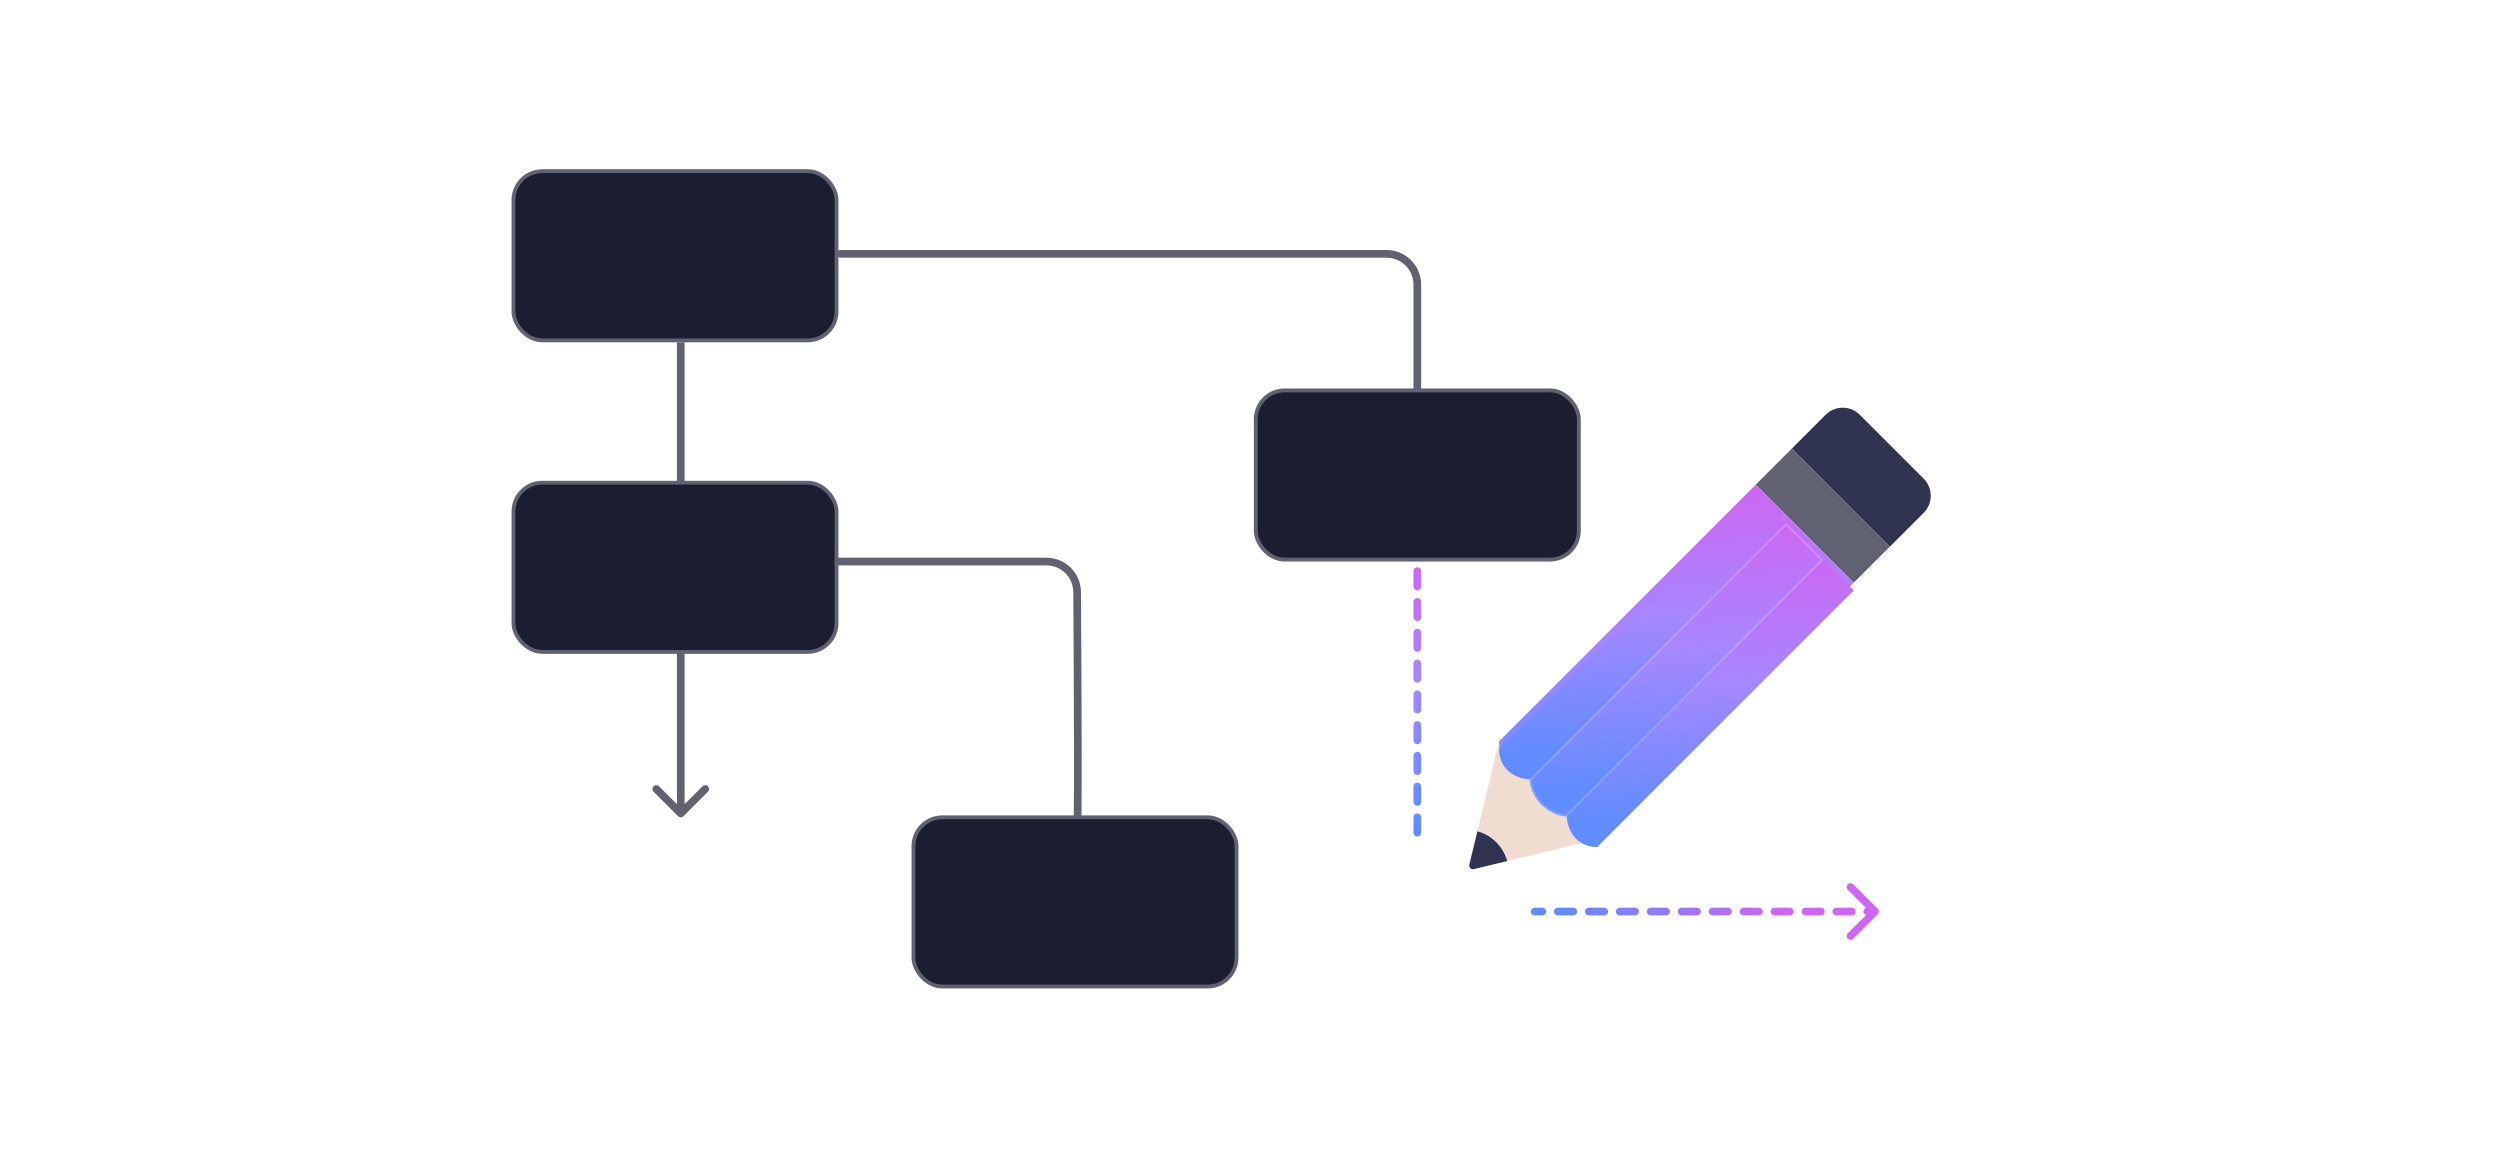
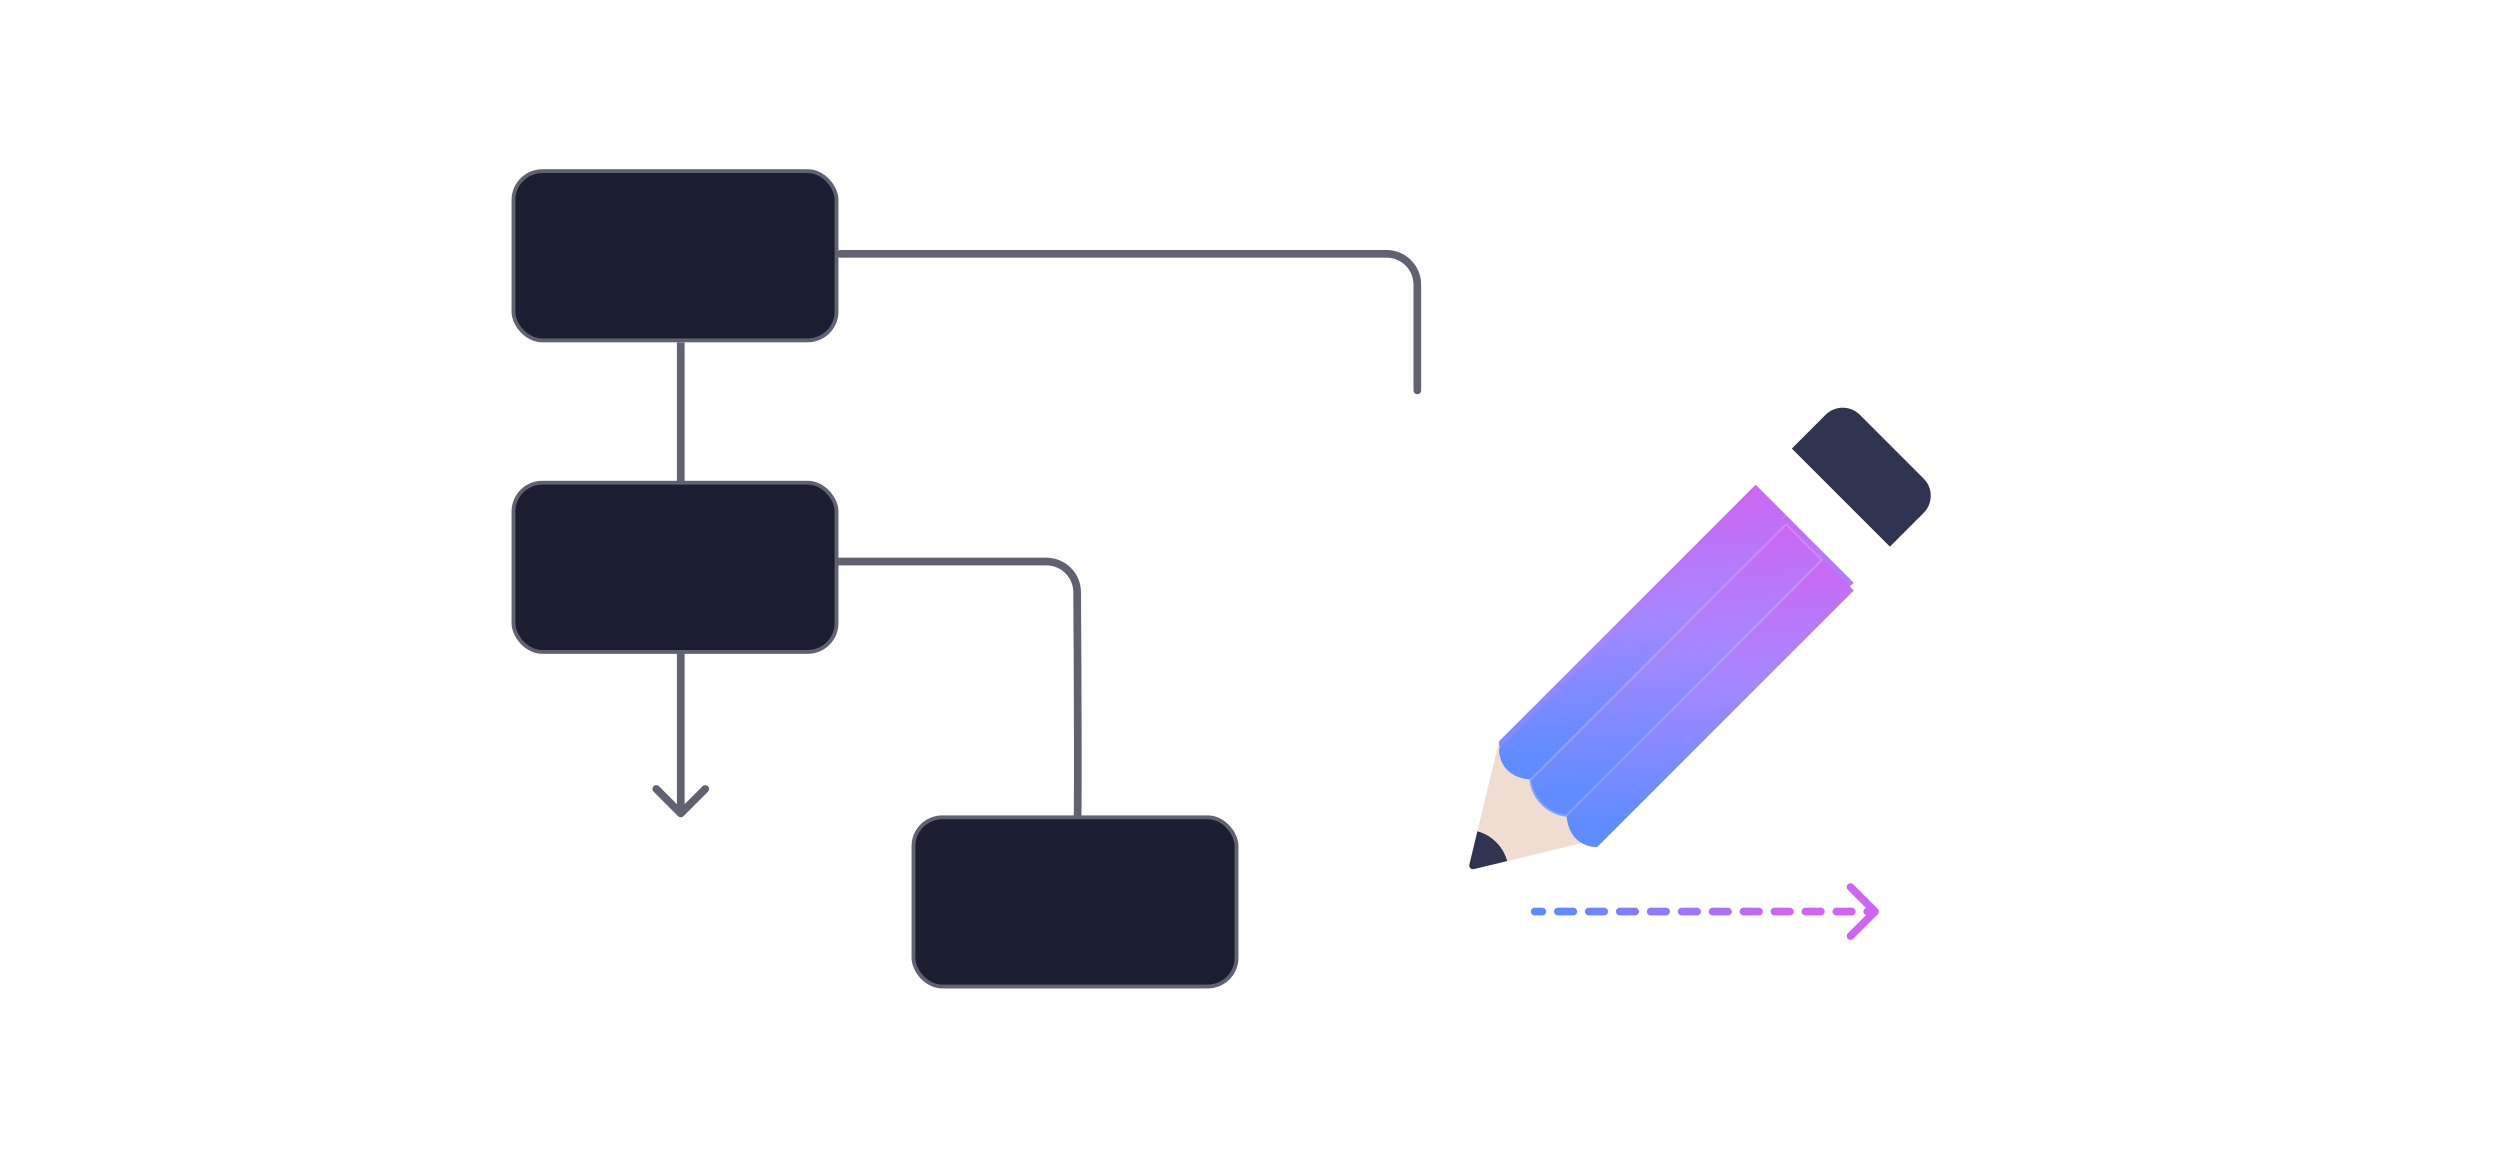
<svg xmlns="http://www.w3.org/2000/svg" width="650" height="300" viewBox="0 0 650 300" fill="none">
  <rect width="650" height="300" fill="white" fill-opacity="0.05" />
  <path d="M391.904 223.869L383.191 225.972C382.485 226.142 381.858 225.502 382.028 224.797L384.131 216.083C385.934 216.567 387.645 217.52 389.056 218.944C390.48 220.355 391.421 222.066 391.917 223.869H391.904Z" fill="#313451" />
  <path d="M415.248 218.239L391.903 223.869C391.42 222.066 390.466 220.355 389.042 218.944C387.631 217.52 385.92 216.58 384.117 216.083L389.748 192.739C389.748 192.739 389.316 199.806 397.677 200.668C397.677 200.668 397.729 204.195 400.773 207.226C403.804 210.257 407.331 210.309 407.331 210.309C408.18 218.657 415.261 218.239 415.261 218.239H415.248Z" fill="#F1DCD2" />
-   <path d="M491.358 142.131L481.965 151.523L474.048 143.607L464.394 133.953L456.465 126.023L465.858 116.631L491.358 142.131Z" fill="#616271" />
  <path d="M500.15 133.352L491.371 142.131L465.871 116.63L474.65 107.852C477.119 105.383 481.103 105.383 483.559 107.852L500.15 124.442C502.606 126.898 502.606 130.896 500.15 133.352Z" fill="#313451" />
  <path d="M464.395 133.953L397.679 200.668C389.332 199.819 389.75 192.739 389.75 192.739L456.465 126.023L464.395 133.953Z" fill="url(#paint0_linear_6111_152635)" />
  <path d="M481.966 151.523L415.25 218.239C415.25 218.239 408.183 218.67 407.321 210.309L474.036 143.594L481.966 151.523Z" fill="url(#paint1_linear_6111_152635)" />
  <path d="M474.049 143.607L407.334 210.322C407.334 210.322 403.806 210.27 400.776 207.239C397.745 204.209 397.68 200.681 397.68 200.681L464.395 133.966L474.049 143.62V143.607Z" fill="url(#paint2_linear_6111_152635)" />
  <g filter="url(#filter0_d_6111_152635)">
    <path d="M464.395 133.953L397.679 200.668C389.332 199.819 389.75 192.739 389.75 192.739L456.465 126.023L464.395 133.953Z" fill="url(#paint3_linear_6111_152635)" />
    <path d="M481.965 151.523L415.25 218.239C415.25 218.239 408.183 218.67 407.32 210.309L474.036 143.594L481.965 151.523Z" fill="url(#paint4_linear_6111_152635)" />
    <path d="M474.049 143.607L407.334 210.322C407.334 210.322 403.806 210.27 400.776 207.239C397.745 204.209 397.68 200.681 397.68 200.681L464.395 133.966L474.049 143.62V143.607Z" fill="url(#paint5_linear_6111_152635)" />
    <path d="M473.688 143.612L407.235 210.066C407.223 210.066 407.209 210.066 407.194 210.064C407.097 210.057 406.953 210.045 406.77 210.02C406.403 209.969 405.881 209.87 405.266 209.679C404.035 209.296 402.433 208.543 400.952 207.062C399.471 205.582 398.716 203.98 398.33 202.749C398.137 202.134 398.036 201.612 397.984 201.245C397.958 201.062 397.945 200.918 397.938 200.82C397.936 200.806 397.935 200.792 397.935 200.779L464.395 134.319L473.688 143.612Z" stroke="white" stroke-opacity="0.2" stroke-width="0.5" />
  </g>
  <path d="M176.293 212.207C176.683 212.598 177.317 212.598 177.707 212.207L184.071 205.843C184.462 205.453 184.462 204.819 184.071 204.429C183.681 204.038 183.047 204.038 182.657 204.429L177 210.086L171.343 204.429C170.953 204.038 170.319 204.038 169.929 204.429C169.538 204.819 169.538 205.453 169.929 205.843L176.293 212.207ZM177 89H176V211.5H177H178V89H177Z" fill="#616271" />
  <path d="M399 236C398.448 236 398 236.448 398 237C398 237.552 398.448 238 399 238L399 237L399 236ZM488.207 237.707C488.598 237.317 488.598 236.683 488.207 236.293L481.843 229.929C481.453 229.538 480.819 229.538 480.429 229.929C480.038 230.319 480.038 230.953 480.429 231.343L486.086 237L480.429 242.657C480.038 243.047 480.038 243.681 480.429 244.071C480.819 244.462 481.453 244.462 481.843 244.071L488.207 237.707ZM485.489 236C484.936 236 484.489 236.448 484.489 237C484.489 237.552 484.936 238 485.489 238L485.489 237L485.489 236ZM481.466 238C482.018 238 482.466 237.552 482.466 237C482.466 236.448 482.018 236 481.466 236L481.466 237L481.466 238ZM477.443 236C476.891 236 476.443 236.448 476.443 237C476.443 237.552 476.891 238 477.443 238L477.443 237L477.443 236ZM473.42 238C473.973 238 474.42 237.552 474.42 237C474.42 236.448 473.973 236 473.42 236L473.42 237L473.42 238ZM469.398 236C468.845 236 468.398 236.448 468.398 237C468.398 237.552 468.845 238 469.398 238L469.398 237L469.398 236ZM465.375 238C465.927 238 466.375 237.552 466.375 237C466.375 236.448 465.927 236 465.375 236L465.375 237L465.375 238ZM461.352 236C460.8 236 460.352 236.448 460.352 237C460.352 237.552 460.8 238 461.352 238L461.352 237L461.352 236ZM457.33 238C457.882 238 458.33 237.552 458.33 237C458.33 236.448 457.882 236 457.33 236L457.33 237L457.33 238ZM453.307 236C452.755 236 452.307 236.448 452.307 237C452.307 237.552 452.755 238 453.307 238L453.307 237L453.307 236ZM449.284 238C449.836 238 450.284 237.552 450.284 237C450.284 236.448 449.836 236 449.284 236L449.284 237L449.284 238ZM445.261 236C444.709 236 444.261 236.448 444.261 237C444.261 237.552 444.709 238 445.261 238L445.261 237L445.261 236ZM441.239 238C441.791 238 442.239 237.552 442.239 237C442.239 236.448 441.791 236 441.239 236L441.239 237L441.239 238ZM437.216 236C436.664 236 436.216 236.448 436.216 237C436.216 237.552 436.664 238 437.216 238L437.216 237L437.216 236ZM433.193 238C433.745 238 434.193 237.552 434.193 237C434.193 236.448 433.745 236 433.193 236L433.193 237L433.193 238ZM429.17 236C428.618 236 428.17 236.448 428.17 237C428.17 237.552 428.618 238 429.17 238L429.17 237L429.17 236ZM425.148 238C425.7 238 426.148 237.552 426.148 237C426.148 236.448 425.7 236 425.148 236L425.148 237L425.148 238ZM421.125 236C420.573 236 420.125 236.448 420.125 237C420.125 237.552 420.573 238 421.125 238L421.125 237L421.125 236ZM417.102 238C417.655 238 418.102 237.552 418.102 237C418.102 236.448 417.655 236 417.102 236L417.102 237L417.102 238ZM413.08 236C412.527 236 412.08 236.448 412.08 237C412.08 237.552 412.527 238 413.08 238L413.08 237L413.08 236ZM409.057 238C409.609 238 410.057 237.552 410.057 237C410.057 236.448 409.609 236 409.057 236L409.057 237L409.057 238ZM405.034 236C404.482 236 404.034 236.448 404.034 237C404.034 237.552 404.482 238 405.034 238L405.034 237L405.034 236ZM401.011 238C401.564 238 402.011 237.552 402.011 237C402.011 236.448 401.564 236 401.011 236L401.011 237L401.011 238ZM487.5 237L487.5 236L485.489 236L485.489 237L485.489 238L487.5 238L487.5 237ZM481.466 237L481.466 236L477.443 236L477.443 237L477.443 238L481.466 238L481.466 237ZM473.42 237L473.42 236L469.398 236L469.398 237L469.398 238L473.42 238L473.42 237ZM465.375 237L465.375 236L461.352 236L461.352 237L461.352 238L465.375 238L465.375 237ZM457.33 237L457.33 236L453.307 236L453.307 237L453.307 238L457.33 238L457.33 237ZM449.284 237L449.284 236L445.261 236L445.261 237L445.261 238L449.284 238L449.284 237ZM441.239 237L441.239 236L437.216 236L437.216 237L437.216 238L441.239 238L441.239 237ZM433.193 237L433.193 236L429.17 236L429.17 237L429.17 238L433.193 238L433.193 237ZM425.148 237L425.148 236L421.125 236L421.125 237L421.125 238L425.148 238L425.148 237ZM417.102 237L417.102 236L413.08 236L413.08 237L413.08 238L417.102 238L417.102 237ZM409.057 237L409.057 236L405.034 236L405.034 237L405.034 238L409.057 238L409.057 237ZM401.011 237L401.011 236L399 236L399 237L399 238L401.011 238L401.011 237Z" fill="url(#paint6_linear_6111_152635)" />
  <path d="M217.5 146H272.061C276.455 146 280.027 149.534 280.057 153.928C280.223 178.836 280.385 217.935 280 216.5" stroke="#616271" stroke-width="2" />
  <path d="M218.5 66L360.5 66C364.918 66 368.5 69.582 368.5 74V101.5" stroke="#616271" stroke-width="2" stroke-linecap="round" />
-   <path d="M368.5 140.5V163V218.5" stroke="url(#paint7_linear_6111_152635)" stroke-width="2" stroke-linecap="round" stroke-dasharray="4 4" />
  <rect x="133.5" y="44.5" width="84" height="44" rx="7.5" fill="#1B1D31" stroke="#616271" />
-   <rect x="326.5" y="101.5" width="84" height="44" rx="7.5" fill="#1B1D31" stroke="#616271" />
  <rect x="133.5" y="125.5" width="84" height="44" rx="7.5" fill="#1B1D31" stroke="#616271" />
  <rect x="237.5" y="212.5" width="84" height="44" rx="7.5" fill="#1B1D31" stroke="#616271" />
  <defs>
    <filter id="filter0_d_6111_152635" x="386.746" y="125.023" width="98.219" height="98.219" filterUnits="userSpaceOnUse" color-interpolation-filters="sRGB">
      <feFlood flood-opacity="0" result="BackgroundImageFix" />
      <feColorMatrix in="SourceAlpha" type="matrix" values="0 0 0 0 0 0 0 0 0 0 0 0 0 0 0 0 0 0 127 0" result="hardAlpha" />
      <feOffset dy="2" />
      <feGaussianBlur stdDeviation="1.5" />
      <feComposite in2="hardAlpha" operator="out" />
      <feColorMatrix type="matrix" values="0 0 0 0 0 0 0 0 0 0 0 0 0 0 0 0 0 0 0.25 0" />
      <feBlend mode="normal" in2="BackgroundImageFix" result="effect1_dropShadow_6111_152635" />
      <feBlend mode="normal" in="SourceGraphic" in2="effect1_dropShadow_6111_152635" result="shape" />
    </filter>
    <linearGradient id="paint0_linear_6111_152635" x1="390.872" y1="125.173" x2="397.457" y2="209.691" gradientUnits="userSpaceOnUse">
      <stop stop-color="#D461F0" />
      <stop offset="0.525" stop-color="#A587FF" />
      <stop offset="1" stop-color="#618CFF" />
    </linearGradient>
    <linearGradient id="paint1_linear_6111_152635" x1="390.872" y1="125.173" x2="397.457" y2="209.691" gradientUnits="userSpaceOnUse">
      <stop stop-color="#D461F0" />
      <stop offset="0.525" stop-color="#A587FF" />
      <stop offset="1" stop-color="#618CFF" />
    </linearGradient>
    <linearGradient id="paint2_linear_6111_152635" x1="390.872" y1="125.173" x2="397.457" y2="209.691" gradientUnits="userSpaceOnUse">
      <stop stop-color="#D461F0" />
      <stop offset="0.525" stop-color="#A587FF" />
      <stop offset="1" stop-color="#618CFF" />
    </linearGradient>
    <linearGradient id="paint3_linear_6111_152635" x1="390.657" y1="125.335" x2="395.987" y2="193.746" gradientUnits="userSpaceOnUse">
      <stop stop-color="#D461F0" />
      <stop offset="0.525" stop-color="#A587FF" />
      <stop offset="1" stop-color="#618CFF" />
    </linearGradient>
    <linearGradient id="paint4_linear_6111_152635" x1="408.231" y1="142.905" x2="413.562" y2="211.32" gradientUnits="userSpaceOnUse">
      <stop stop-color="#D461F0" />
      <stop offset="0.525" stop-color="#A587FF" />
      <stop offset="1" stop-color="#618CFF" />
    </linearGradient>
    <linearGradient id="paint5_linear_6111_152635" x1="398.612" y1="133.262" x2="404.064" y2="203.242" gradientUnits="userSpaceOnUse">
      <stop stop-color="#D461F0" />
      <stop offset="0.525" stop-color="#A587FF" />
      <stop offset="1" stop-color="#618CFF" />
    </linearGradient>
    <linearGradient id="paint6_linear_6111_152635" x1="502.531" y1="243.14" x2="383.225" y2="236.065" gradientUnits="userSpaceOnUse">
      <stop stop-color="#CF65F2" />
      <stop offset="0.326" stop-color="#CF65F2" />
      <stop offset="0.819" stop-color="#608BFE" />
      <stop offset="1" stop-color="#608BFE" />
    </linearGradient>
    <linearGradient id="paint7_linear_6111_152635" x1="368.512" y1="139.781" x2="380.034" y2="141.676" gradientUnits="userSpaceOnUse">
      <stop stop-color="#D461F0" />
      <stop offset="0.525" stop-color="#A587FF" />
      <stop offset="1" stop-color="#618CFF" />
    </linearGradient>
  </defs>
</svg>